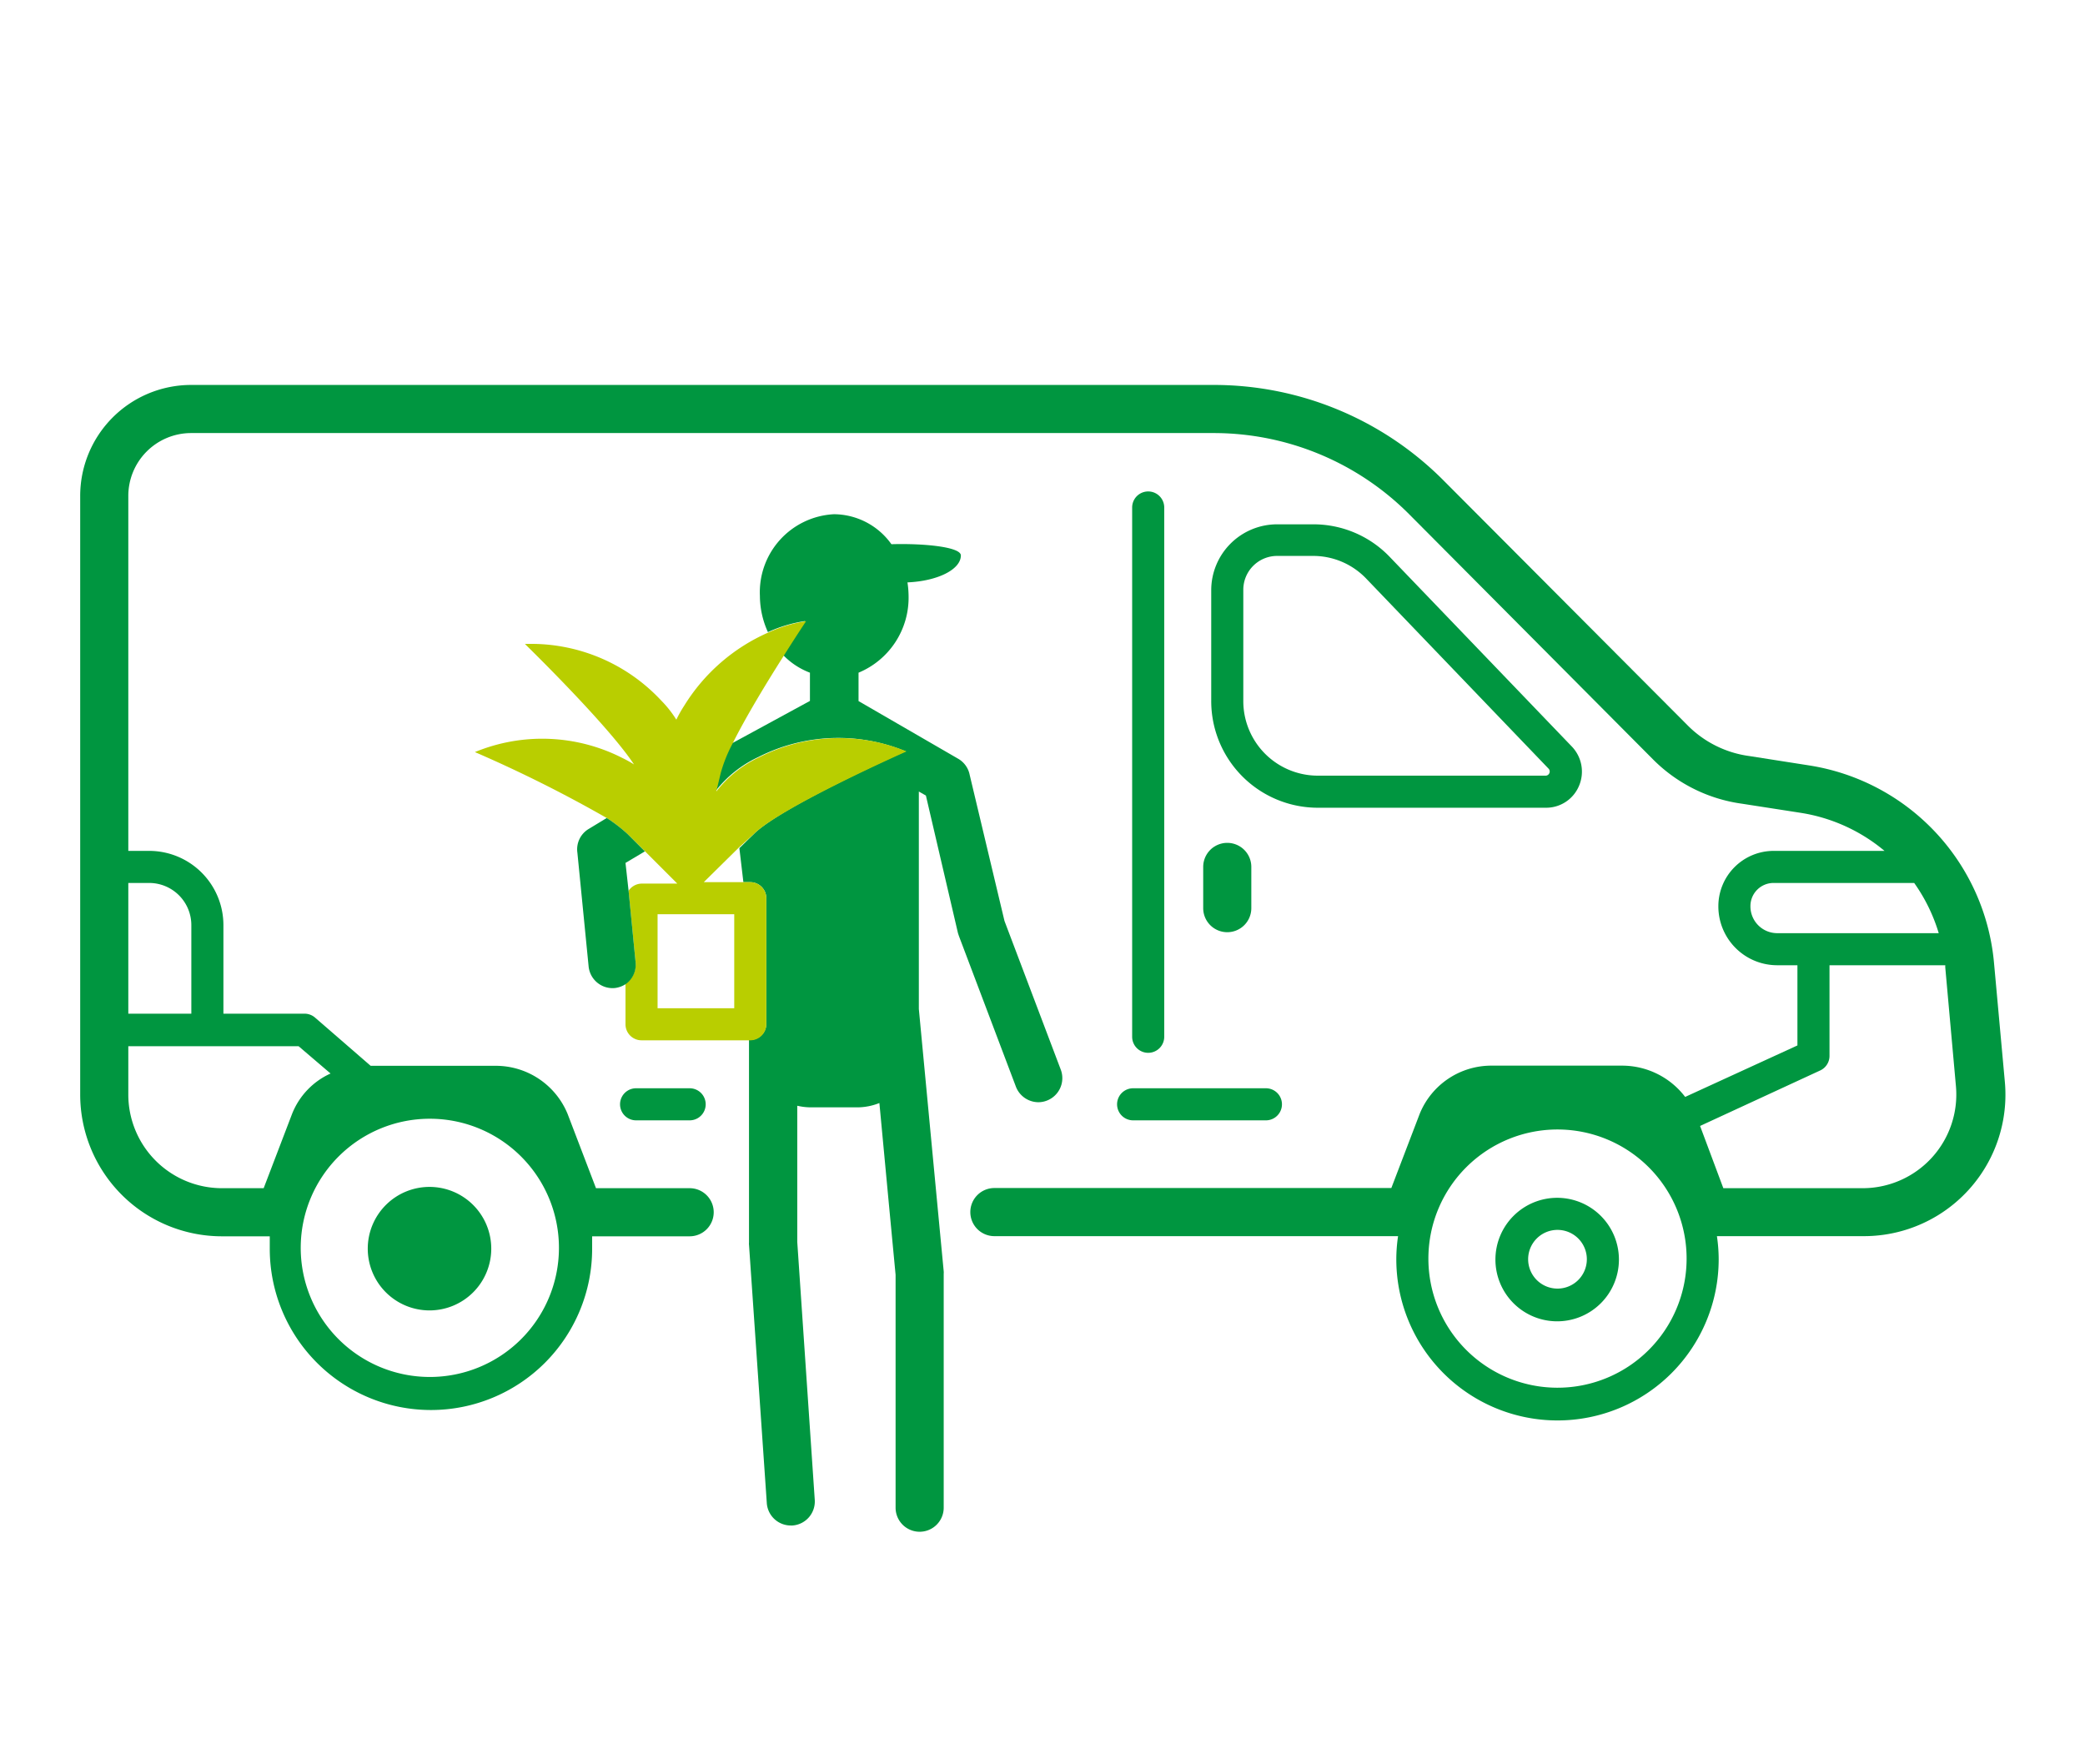
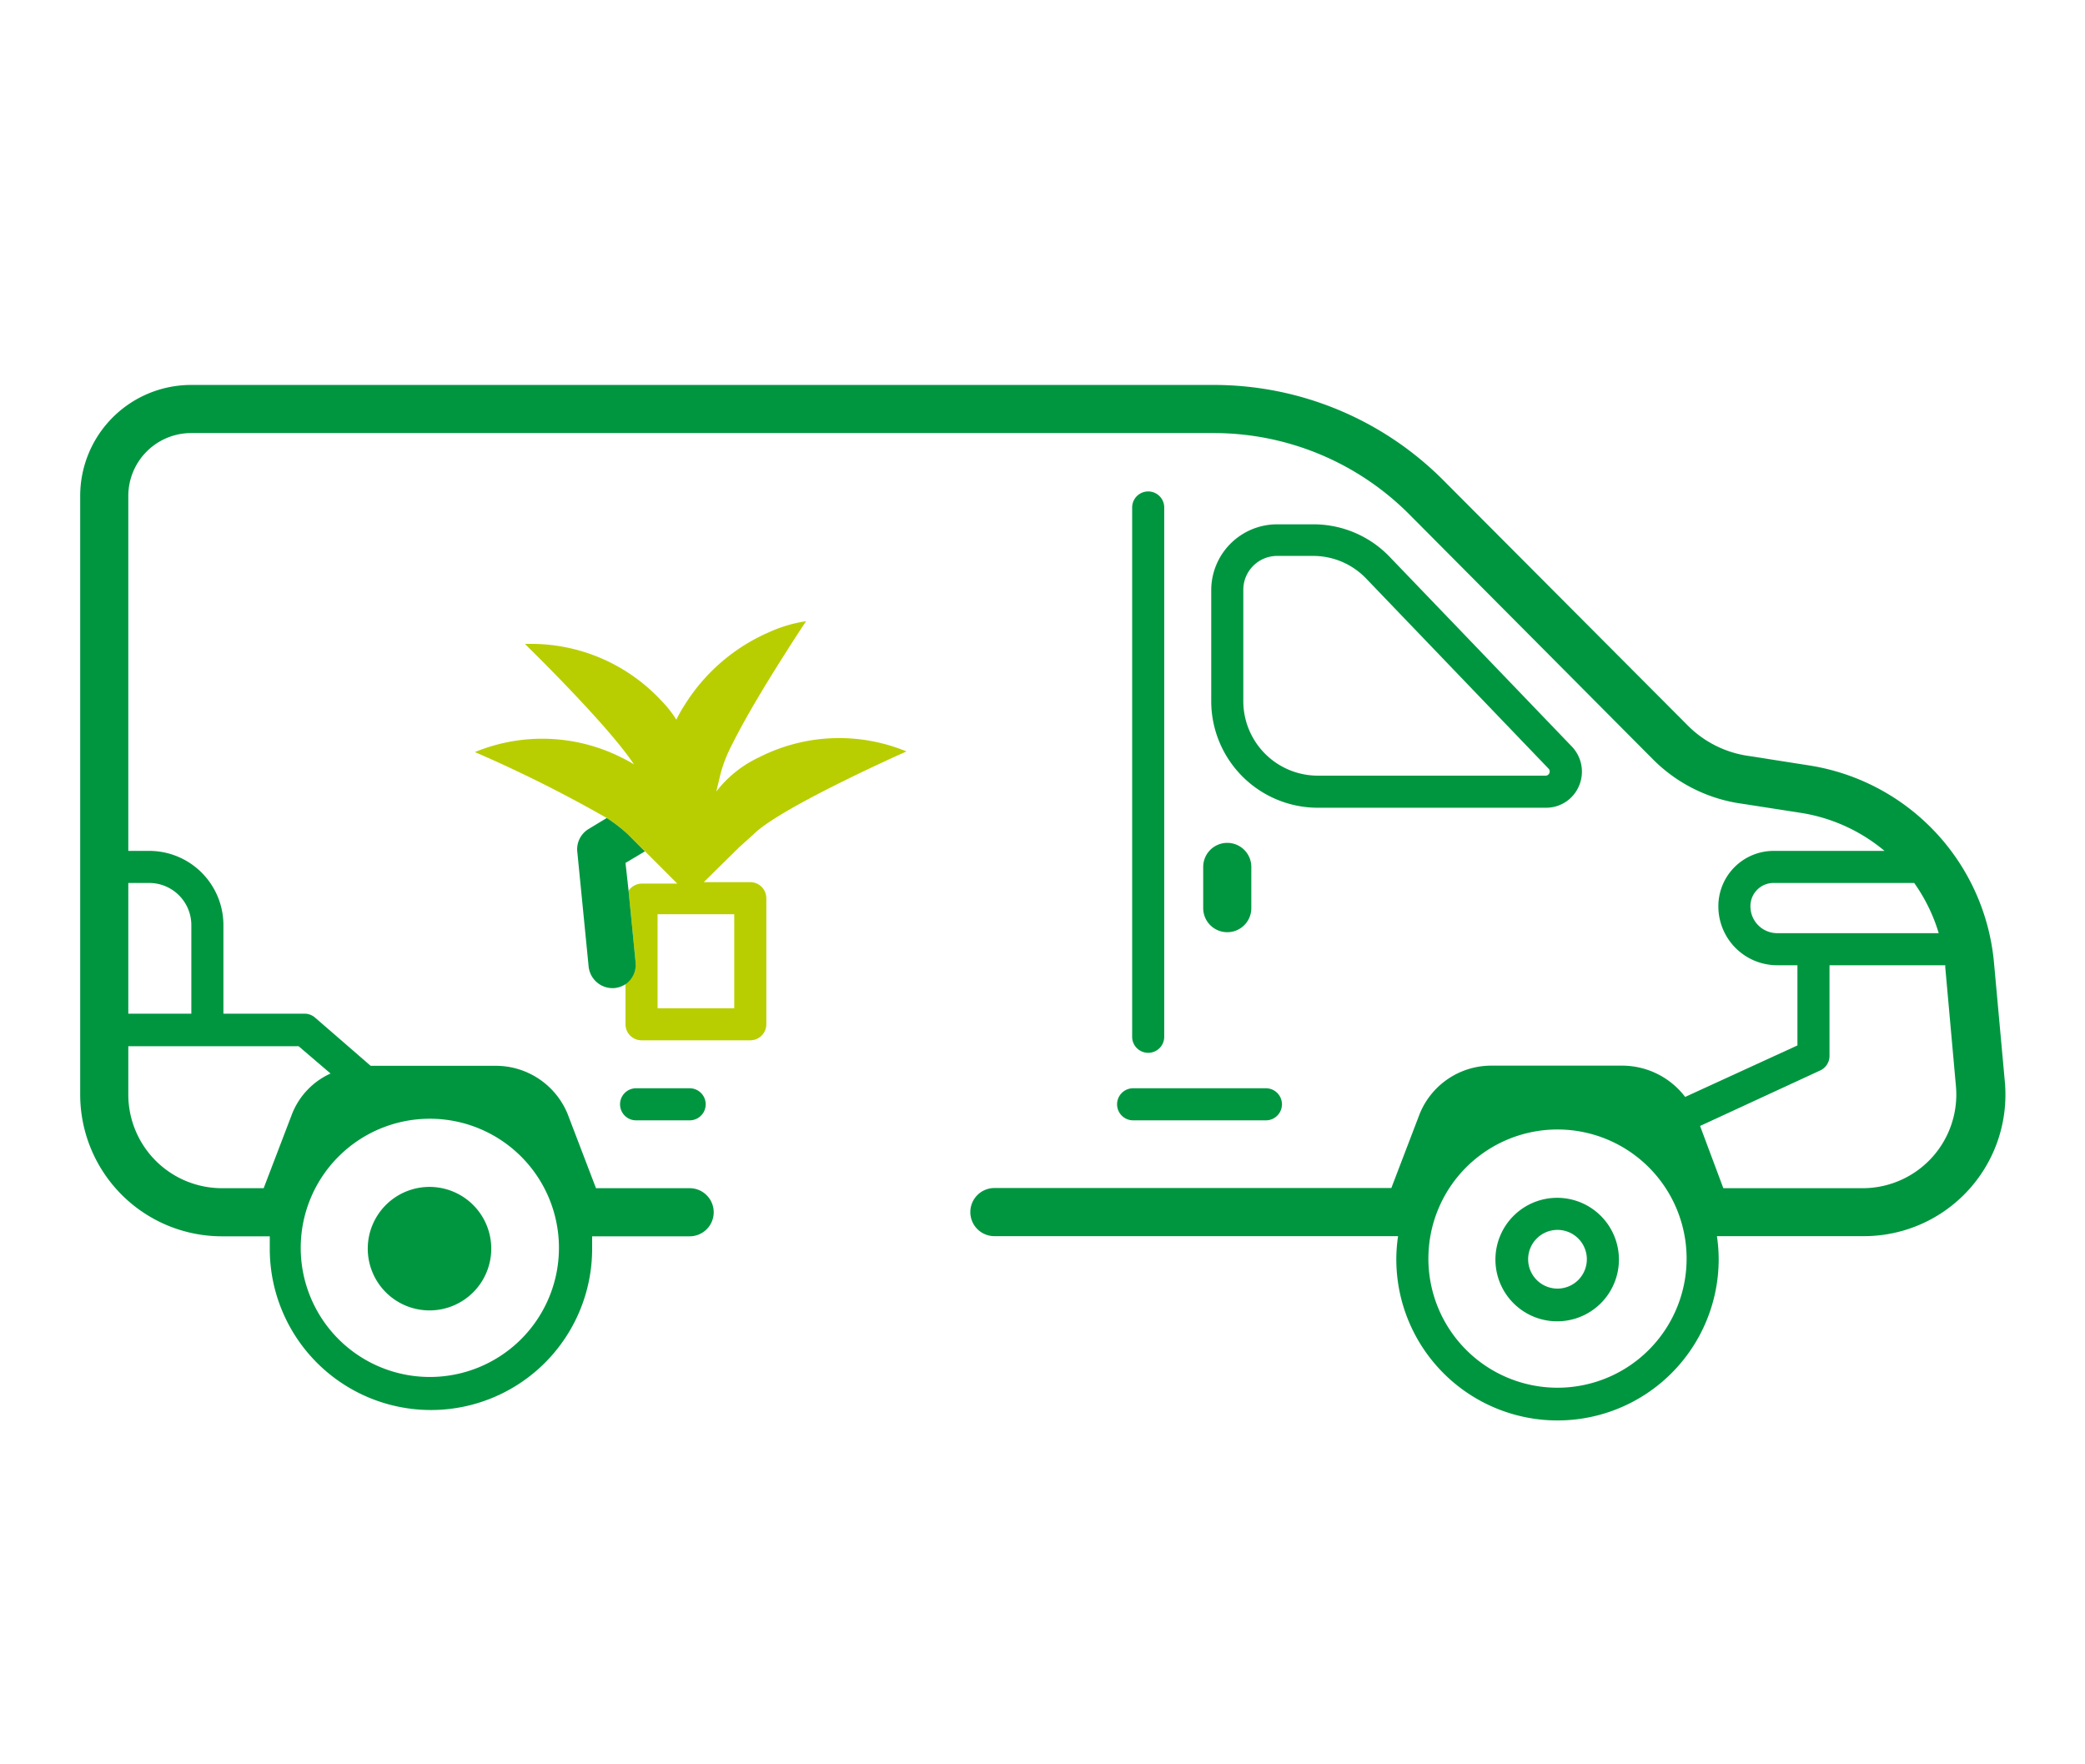
<svg xmlns="http://www.w3.org/2000/svg" width="130" height="110" viewBox="0 0 130 110">
  <defs>
    <clipPath id="clip-path">
      <rect id="Rectangle_3212" data-name="Rectangle 3212" width="130" height="110" transform="translate(893 3285)" fill="none" stroke="#707070" stroke-width="1" />
    </clipPath>
  </defs>
  <g id="Mask_Group_109" data-name="Mask Group 109" transform="translate(-893 -3285)" clip-path="url(#clip-path)">
    <g id="Vrstva_2" data-name="Vrstva 2" transform="translate(898 3309)">
      <g id="IKONY">
        <path id="Path_240" data-name="Path 240" d="M120,43.42l-.67-7.35a13.7,13.7,0,0,0-11.54-12.35l-3.7-.58a6.67,6.67,0,0,1-3.86-1.91L85.05,6A20.2,20.2,0,0,0,70.64,0H6.89A6.92,6.92,0,0,0,0,6.93v37.3a8.84,8.84,0,0,0,8.82,8.85h3v.78a10.05,10.05,0,0,0,20.1,0q0-.39,0-.78H38a1.5,1.5,0,0,0,1.5-1.5h0a1.5,1.5,0,0,0-1.5-1.5H32.16l-1.77-4.63a4.84,4.84,0,0,0-4.53-3H18.11l-3.46-3A1,1,0,0,0,14,39.2H8.93V33.69a4.63,4.63,0,0,0-4.61-4.64H3V6.93A3.92,3.92,0,0,1,6.89,3H70.64A17.2,17.2,0,0,1,82.92,8.12L98.06,23.34a9.68,9.68,0,0,0,5.56,2.77l3.67.57a10.71,10.71,0,0,1,5.21,2.37h-6.93a3.45,3.45,0,0,0-3.43,3.45,3.67,3.67,0,0,0,3.66,3.68h1.27v5l-7,3.21a4.94,4.94,0,0,0-3.94-1.95H88.05a4.82,4.82,0,0,0-4.53,3l-1.77,4.63H57a1.5,1.5,0,0,0-1.5,1.5h0a1.5,1.5,0,0,0,1.5,1.5H82.17a9.87,9.87,0,0,0-.11,1.44,10.05,10.05,0,1,0,20.1,0,9.87,9.87,0,0,0-.11-1.44h9.13A8.82,8.82,0,0,0,120,43.42ZM29.85,53.86a8.05,8.05,0,1,1-8-8.11A8.05,8.05,0,0,1,29.85,53.86ZM15.61,42.93a4.63,4.63,0,0,0-2.4,2.52l-1.77,4.63H8.82A5.84,5.84,0,0,1,3,44.23v-3H13.62ZM4.32,31.05a2.63,2.63,0,0,1,2.61,2.64V39.2H3V31.05Zm99.82,1.45a1.44,1.44,0,0,1,1.43-1.45h8.78a10.72,10.72,0,0,1,1.53,3.13H105.8a1.67,1.67,0,0,1-1.66-1.68Zm4.35,10.24a1,1,0,0,0,.58-.91V36.18h7.22a1,1,0,0,0,0,.16l.66,7.35a5.84,5.84,0,0,1-5.79,6.39h-8.71L101,46.2Zm-8.33,11.78a8.05,8.05,0,1,1-8-8.1,8.05,8.05,0,0,1,8,8.1Z" fill="#009640" />
        <path id="Path_241" data-name="Path 241" d="M92.11,50.68a3.85,3.85,0,1,0,3.83,3.84,3.85,3.85,0,0,0-3.83-3.84Zm1.83,3.84a1.83,1.83,0,1,1-1.83-1.84,1.83,1.83,0,0,1,1.83,1.84Z" fill="#009640" />
        <path id="Path_242" data-name="Path 242" d="M21.8,50a3.85,3.85,0,1,0,3.83,3.84A3.85,3.85,0,0,0,21.8,50Zm1.83,3.84a1.865,1.865,0,1,0,0,.02Z" fill="#009640" />
        <path id="Path_243" data-name="Path 243" d="M65.65,45.85h8.28a1,1,0,0,0,0-2H65.65a1,1,0,0,0,0,2Z" fill="#009640" />
        <path id="Path_244" data-name="Path 244" d="M34.66,45.85H38a1,1,0,0,0,0-2H34.66a1,1,0,0,0,0,2Z" fill="#009640" />
        <path id="Path_245" data-name="Path 245" d="M77.14,26.36H91.39A2.22,2.22,0,0,0,93.45,25,2.26,2.26,0,0,0,93,22.54L81.62,10.69a6.58,6.58,0,0,0-4.74-2H74.62a4.11,4.11,0,0,0-4.1,4.11v6.9a6.65,6.65,0,0,0,6.62,6.66ZM72.52,12.77a2.11,2.11,0,0,1,2.1-2.11h2.26a4.58,4.58,0,0,1,3.3,1.41L91.56,23.93a.26.26,0,0,1-.17.43H77.14a4.65,4.65,0,0,1-4.62-4.66Z" fill="#009640" />
        <path id="Path_246" data-name="Path 246" d="M66.59,41.64a1,1,0,0,0,1-1v-33a1,1,0,1,0-2,0v33A1,1,0,0,0,66.59,41.64Z" fill="#009640" />
        <path id="Path_247" data-name="Path 247" d="M71.52,34.12a1.5,1.5,0,0,0,1.5-1.5V30.05a1.5,1.5,0,1,0-3,0v2.57a1.5,1.5,0,0,0,1.5,1.5Z" fill="#009640" />
-         <path id="Path_248" data-name="Path 248" d="M52.29,25.72v-.37l.44.25,2,8.58.06.18,3.54,9.36a1.51,1.51,0,0,0,1.41,1,1.46,1.46,0,0,0,.53-.1,1.5,1.5,0,0,0,.87-1.93l-3.51-9.27-2.17-9.11a1.49,1.49,0,0,0-.71-1l-6.22-3.6V17.94a5.06,5.06,0,0,0,3.12-4.79,5.83,5.83,0,0,0-.07-.84c1.87-.08,3.33-.8,3.33-1.68,0-.53-2.29-.76-4.33-.7A4.43,4.43,0,0,0,47,8.06a4.87,4.87,0,0,0-4.62,5.09,5.49,5.49,0,0,0,.5,2.26,8.64,8.64,0,0,1,2.32-.69s-.59.88-1.37,2.12a4.55,4.55,0,0,0,1.67,1.1V19.7l-4.89,2.66a9,9,0,0,0-.73,1.82c-.09.37-.18.76-.28,1.16a7.26,7.26,0,0,1,2.68-2.14,11,11,0,0,1,9.18-.36S43.7,26.29,42,28l-.9.88L41.35,31h.43a1,1,0,0,1,1,1v7.83a1,1,0,0,1-1,1H41.7V53.49a.41.41,0,0,0,0,.11l1.11,16.11a1.5,1.5,0,0,0,1.5,1.4h.1a1.5,1.5,0,0,0,1.39-1.6L44.71,53.44v-8.5a3.85,3.85,0,0,0,.83.1h2.91a3.73,3.73,0,0,0,1.38-.27l.64,6.81.37,3.9V70a1.5,1.5,0,0,0,3,0V55.41a.76.76,0,0,0,0-.15l-.35-3.68-1.2-12.67Z" fill="#009640" />
        <path id="Path_249" data-name="Path 249" d="M41.78,40.86a1,1,0,0,0,1-1V32a1,1,0,0,0-1-1h-2.9l2.19-2.16L42,28c1.73-1.7,9.52-5.15,9.52-5.15a11,11,0,0,0-9.18.36,7.26,7.26,0,0,0-2.68,2.14c.1-.4.19-.79.28-1.16a9,9,0,0,1,.73-1.82c.85-1.71,2.2-3.92,3.22-5.52.78-1.24,1.37-2.12,1.37-2.12a8.64,8.64,0,0,0-2.32.69A11.67,11.67,0,0,0,37.66,20a7.629,7.629,0,0,0-.49.87,6.82,6.82,0,0,0-.94-1.19,11.08,11.08,0,0,0-8.5-3.53s5.14,5,6.8,7.51a7.45,7.45,0,0,0-.74-.41,11,11,0,0,0-9.18-.36A82.921,82.921,0,0,1,32.83,27a9.48,9.48,0,0,1,1.3,1l1.1,1.09,2,2H35a1,1,0,0,0-.81.45L34.63,36A1.48,1.48,0,0,1,34,37.33v2.53a1,1,0,0,0,1,1Zm-1-2H36V33h4.78Z" fill="#b9ce00" />
        <path id="Path_250" data-name="Path 250" d="M34.63,36l-.44-4.48L34,29.8l1.21-.72L34.13,28a9.48,9.48,0,0,0-1.3-1l-1.17.71A1.48,1.48,0,0,0,31,29.16l.7,7.09a1.5,1.5,0,0,0,1.64,1.35,1.57,1.57,0,0,0,.71-.27A1.48,1.48,0,0,0,34.63,36Z" fill="#009640" />
      </g>
    </g>
  </g>
</svg>